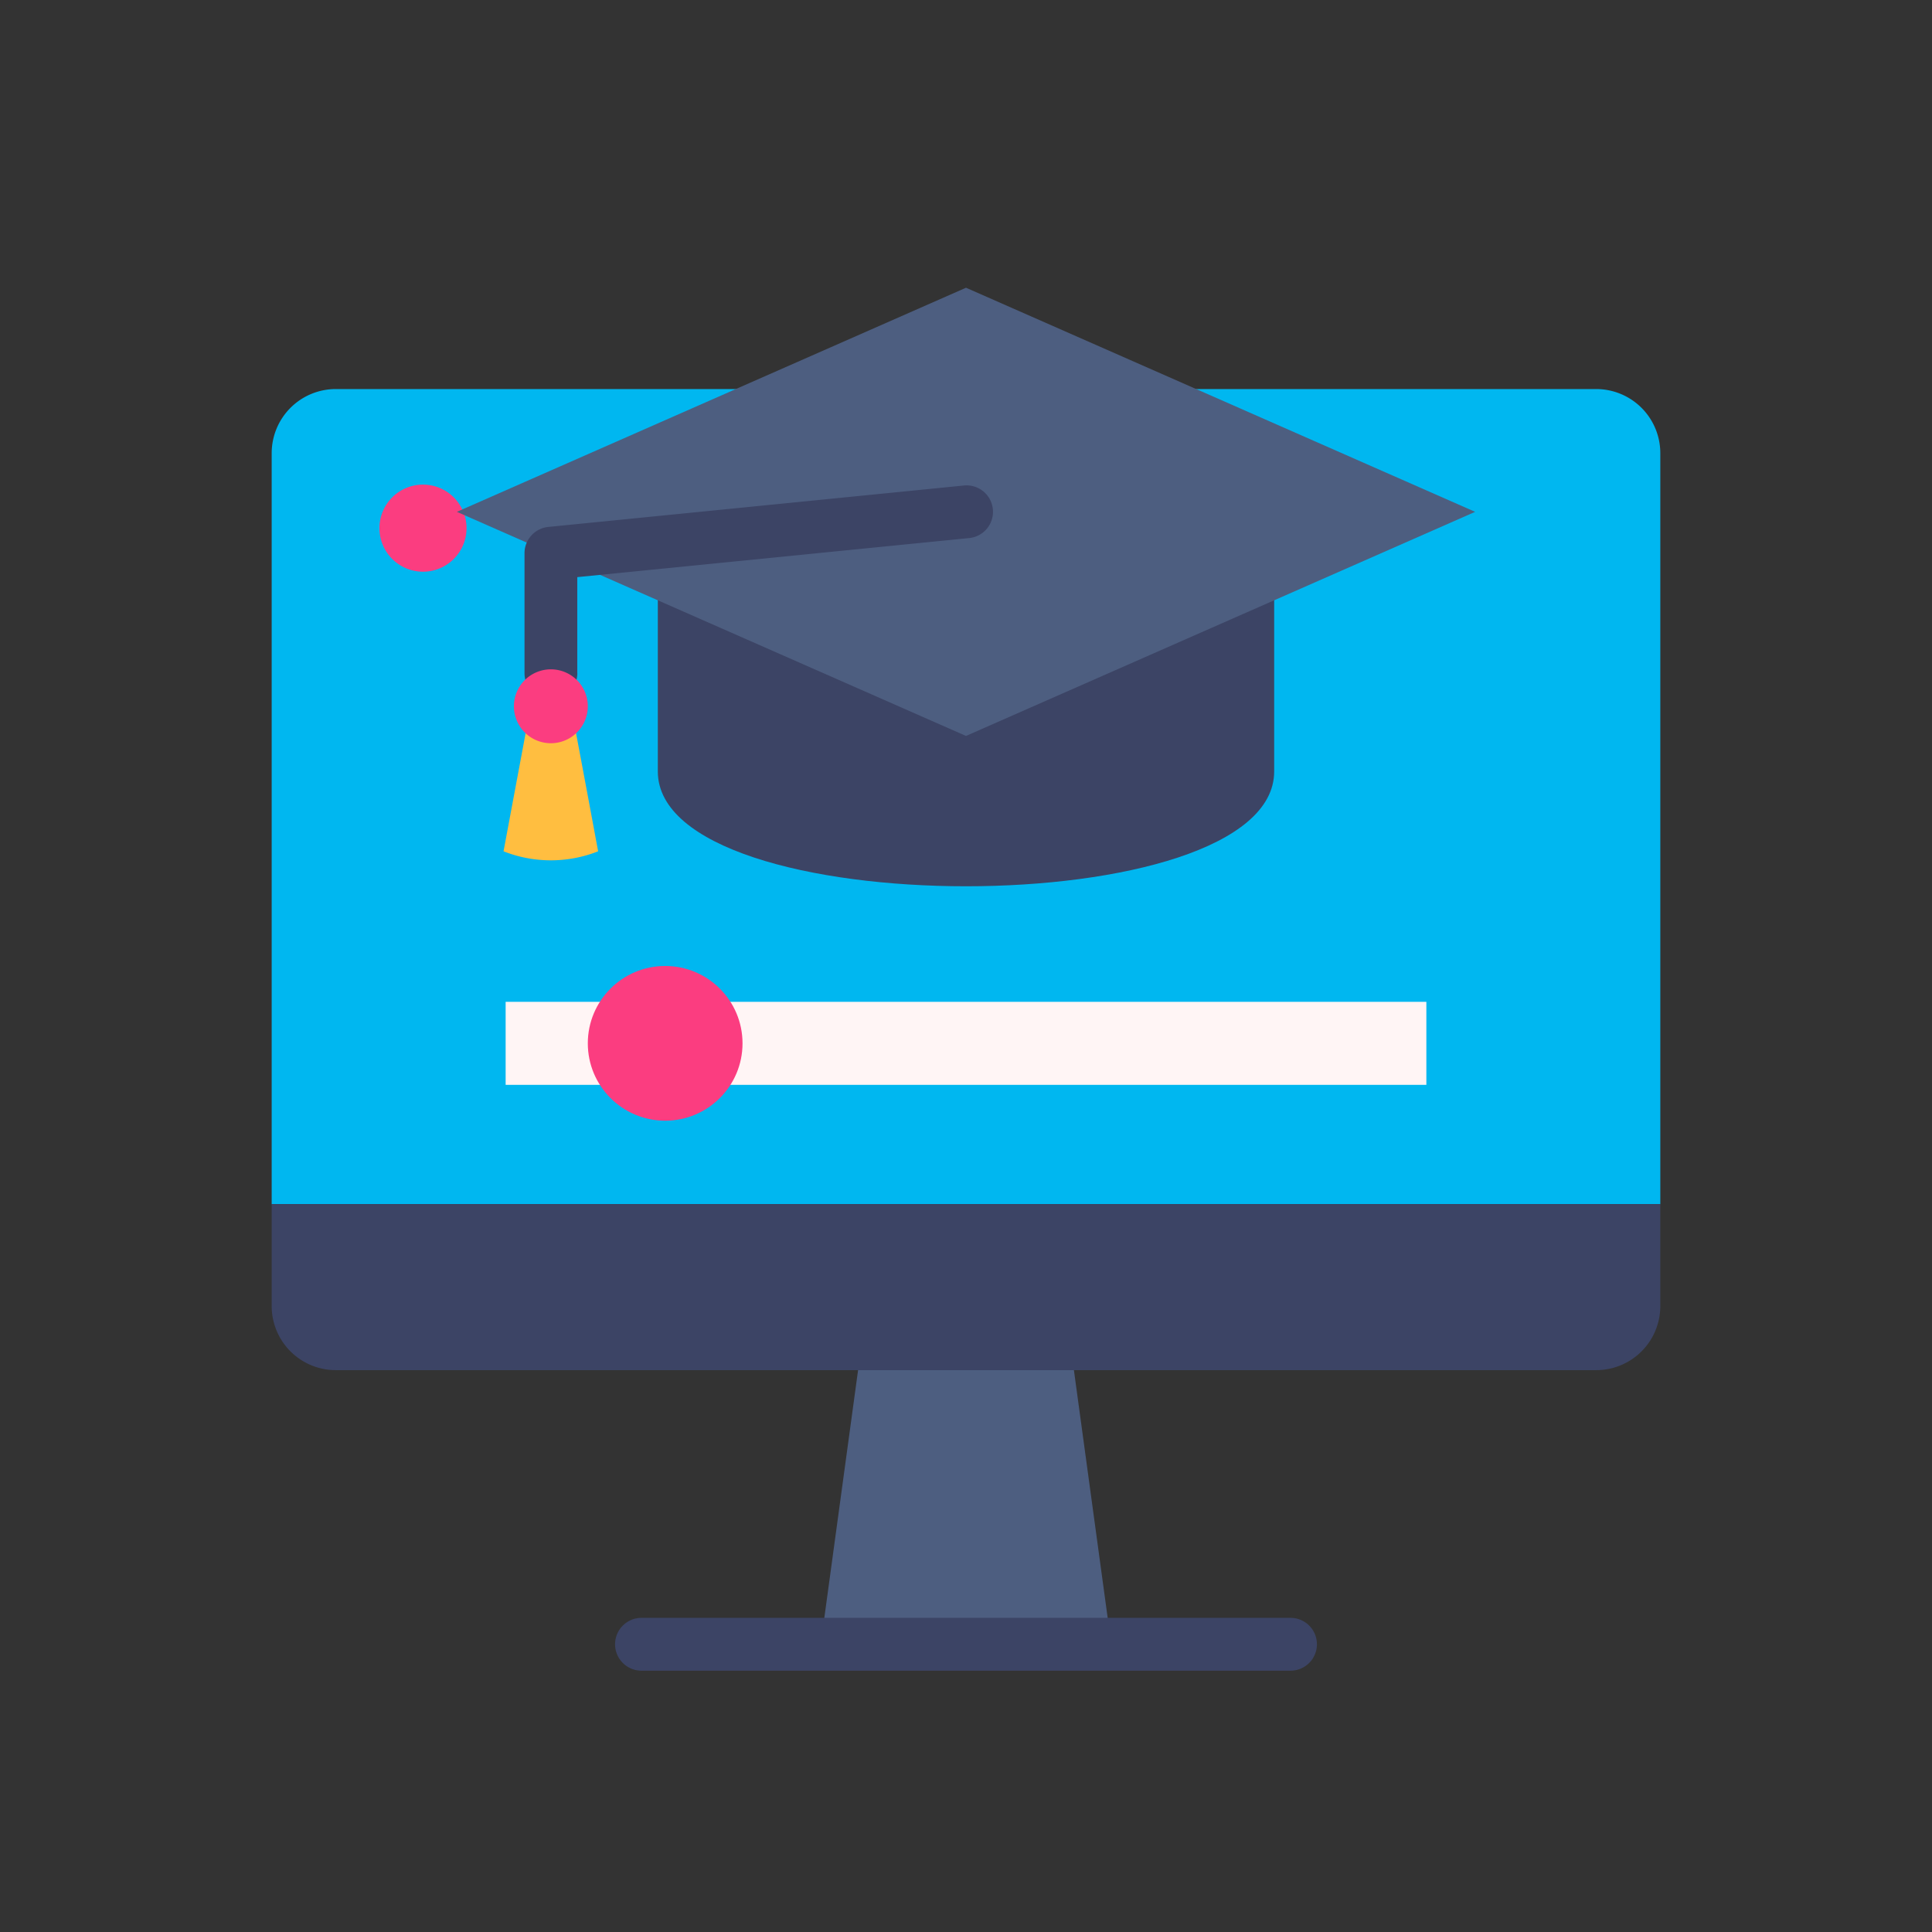
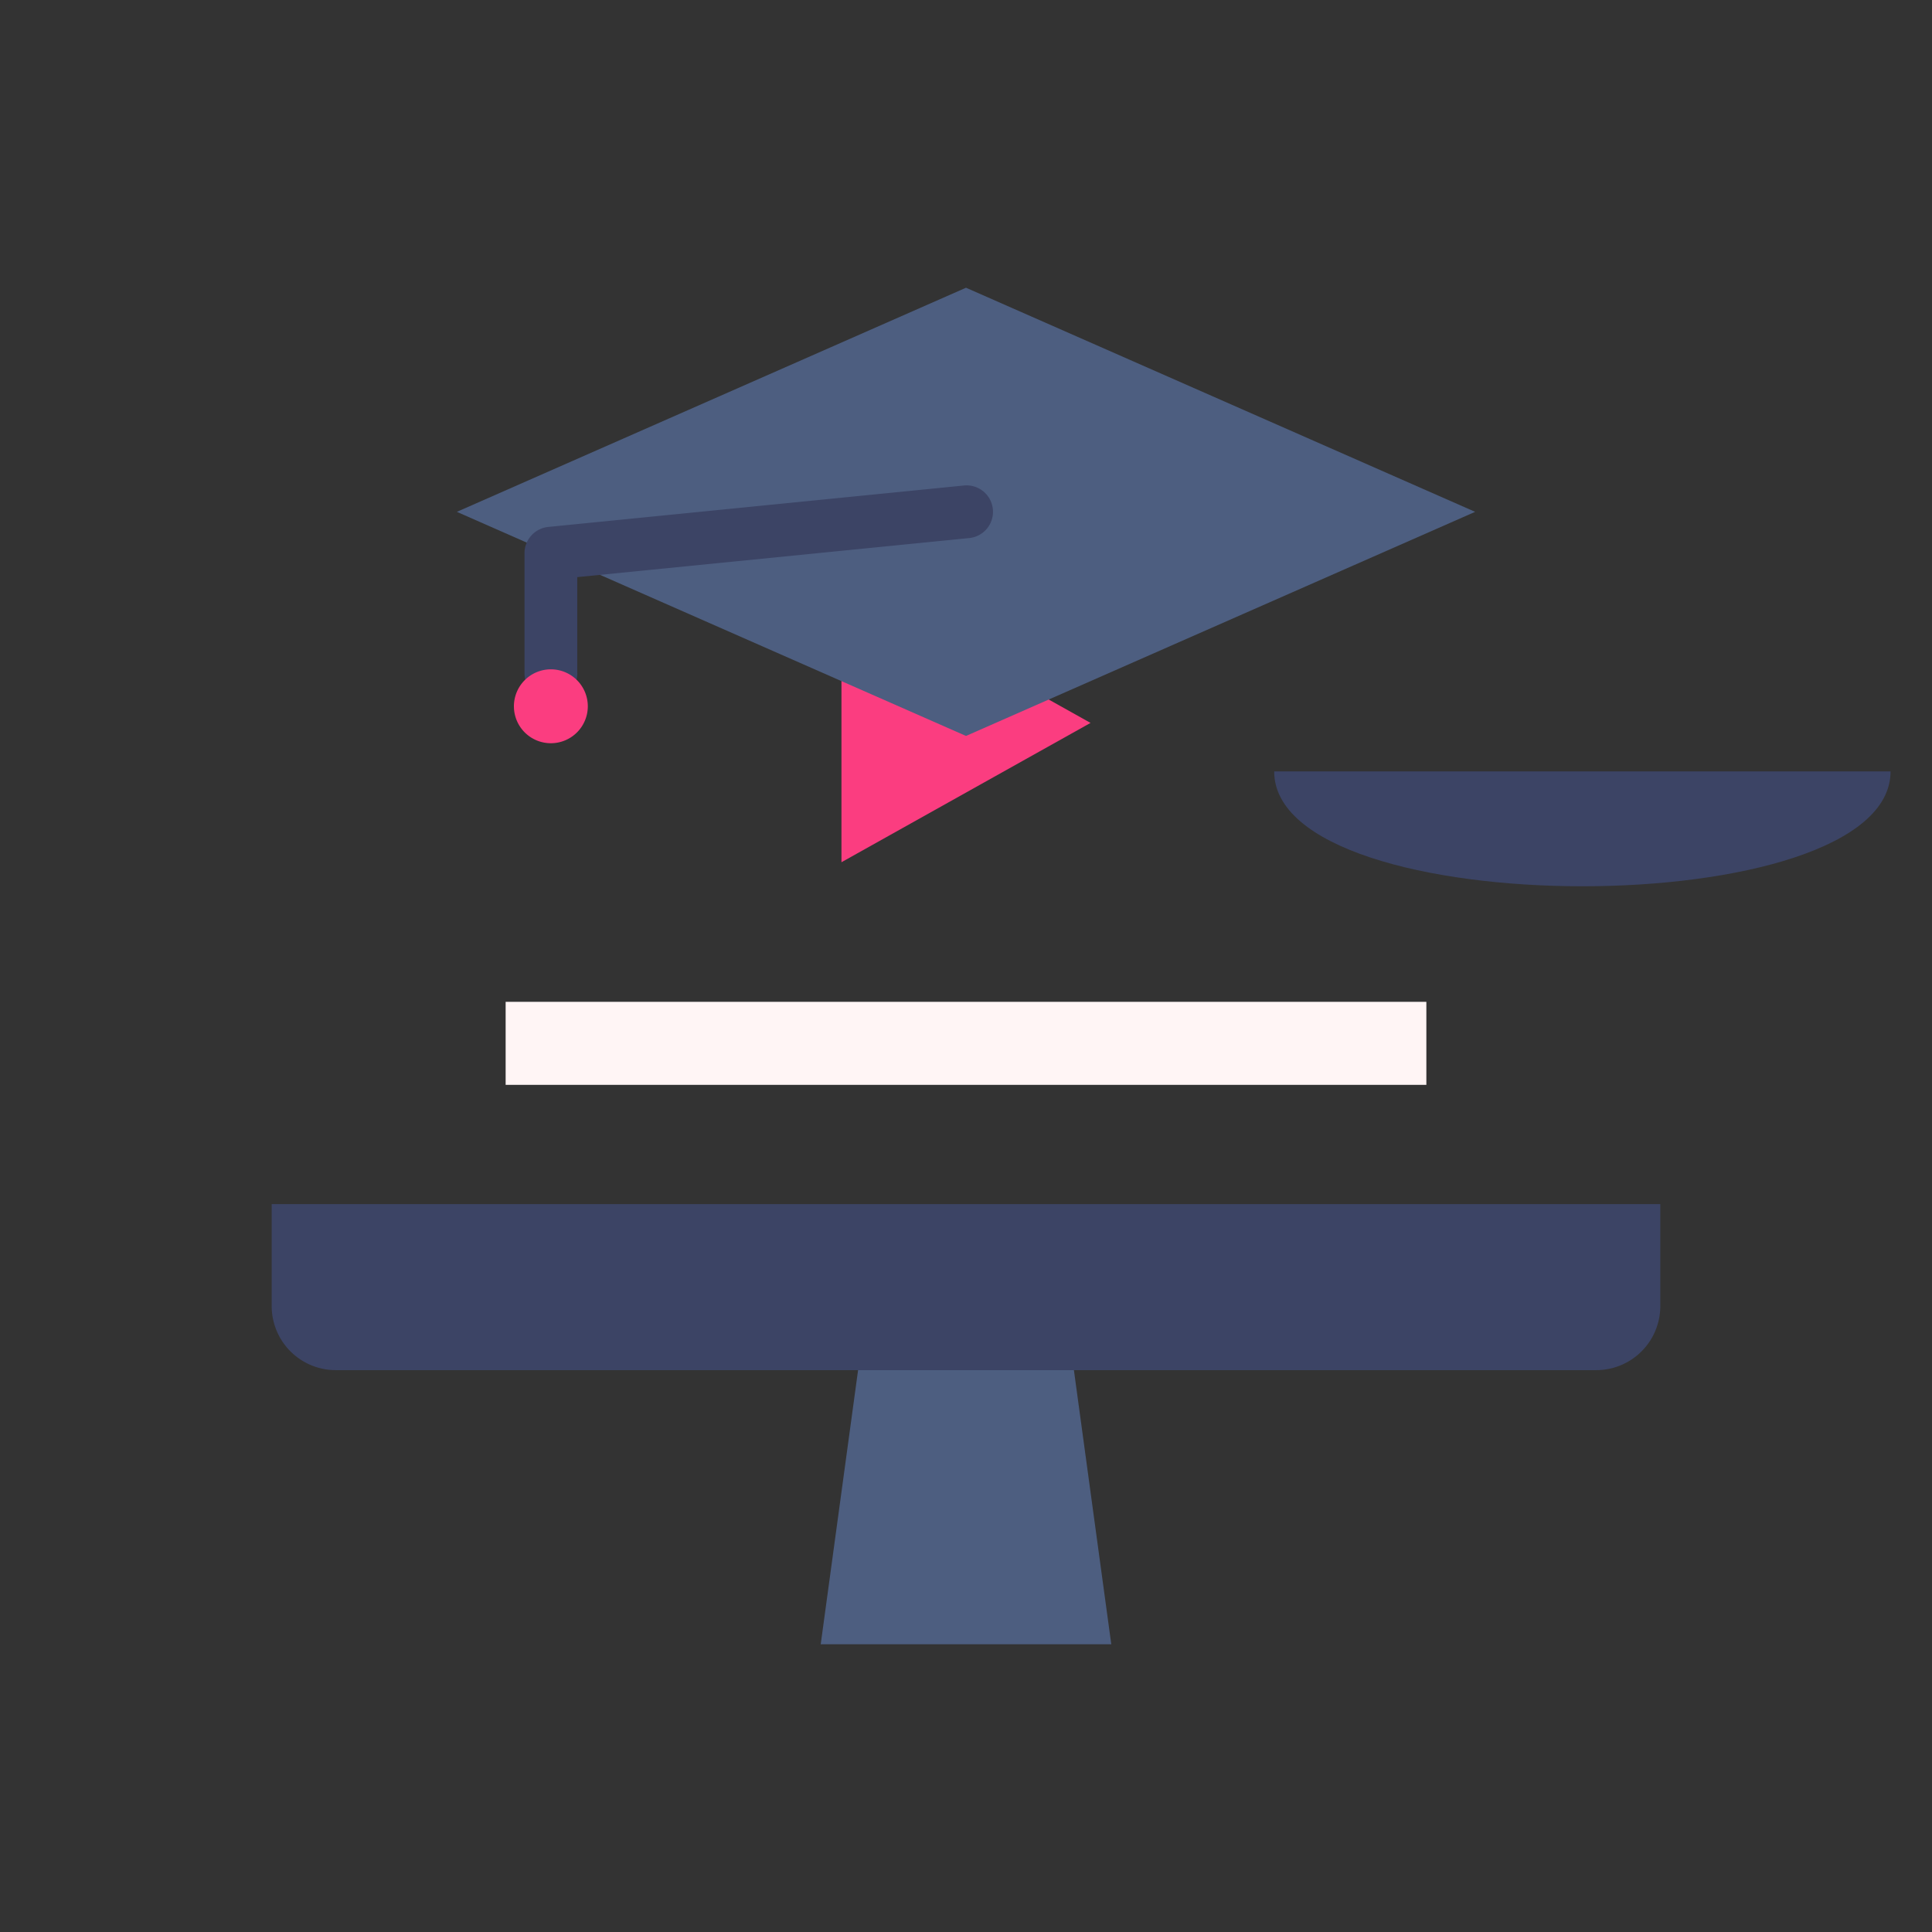
<svg xmlns="http://www.w3.org/2000/svg" height="512" viewBox="0 0 128 128" width="512">
  <rect x="0" y="0" width="128" height="128" fill="#333333" stroke="none" />
  <g>
-     <path d="m105.751 25.776h-83.5a4.249 4.249 0 0 0 -4.251 4.249v49.751h92v-49.751a4.249 4.249 0 0 0 -4.249-4.249z" fill="#00b7f0" />
    <path d="m105.751 90.776a4.248 4.248 0 0 0 4.249-4.248v-6.752h-92v6.752a4.248 4.248 0 0 0 4.249 4.248z" fill="#3c4465" />
    <path d="m56.85 90.776-2.475 18.16h19.25l-2.476-18.16z" fill="#4d5e80" />
    <path d="m55.749 57.125 16.502-9.23-16.502-9.231z" fill="#fb3d80" />
    <path d="m33.5 66.374h61v5.5h-61z" fill="#fff5f5" />
-     <circle cx="44.069" cy="69.124" fill="#fb3d80" r="5.125" />
-     <path d="m30.909 34.992a2.885 2.885 0 1 0 -2.885 2.885 2.885 2.885 0 0 0 2.885-2.885z" fill="#fb3d80" />
    <path d="m42.5 34.992a2.885 2.885 0 1 0 -2.885 2.885 2.885 2.885 0 0 0 2.885-2.885z" fill="#c4e83b" />
-     <path d="m85.5 110.687a1.75 1.75 0 0 0 0-3.5h-43a1.75 1.75 0 0 0 0 3.5z" fill="#3c4465" />
    <g>
-       <path d="m84.418 51.109v-18.792h-40.836v18.792c0 10.145 40.836 10.145 40.836 0z" fill="#3c4465" />
+       <path d="m84.418 51.109v-18.792v18.792c0 10.145 40.836 10.145 40.836 0z" fill="#3c4465" />
      <path d="m64 19.063-33.732 14.848 33.732 14.847 33.732-14.847z" fill="#4d5e80" />
      <g>
-         <path d="m38.1 48.231a8.5 8.5 0 0 1 -3.211 0q-.779 4.158-1.528 8.17a8.509 8.509 0 0 0 6.266 0q-.743-4.011-1.527-8.17z" fill="#ffbe40" />
        <path d="m38.246 44.6v-6.364l25.927-2.584a1.75 1.75 0 1 0 -.346-3.482l-27.5 2.741a1.75 1.75 0 0 0 -1.577 1.741v7.948a1.75 1.75 0 0 0 3.5 0z" fill="#3c4465" />
        <path d="m38.944 46.793a2.448 2.448 0 1 0 -2.444 2.448 2.448 2.448 0 0 0 2.444-2.448z" fill="#fb3d80" />
      </g>
    </g>
  </g>
</svg>